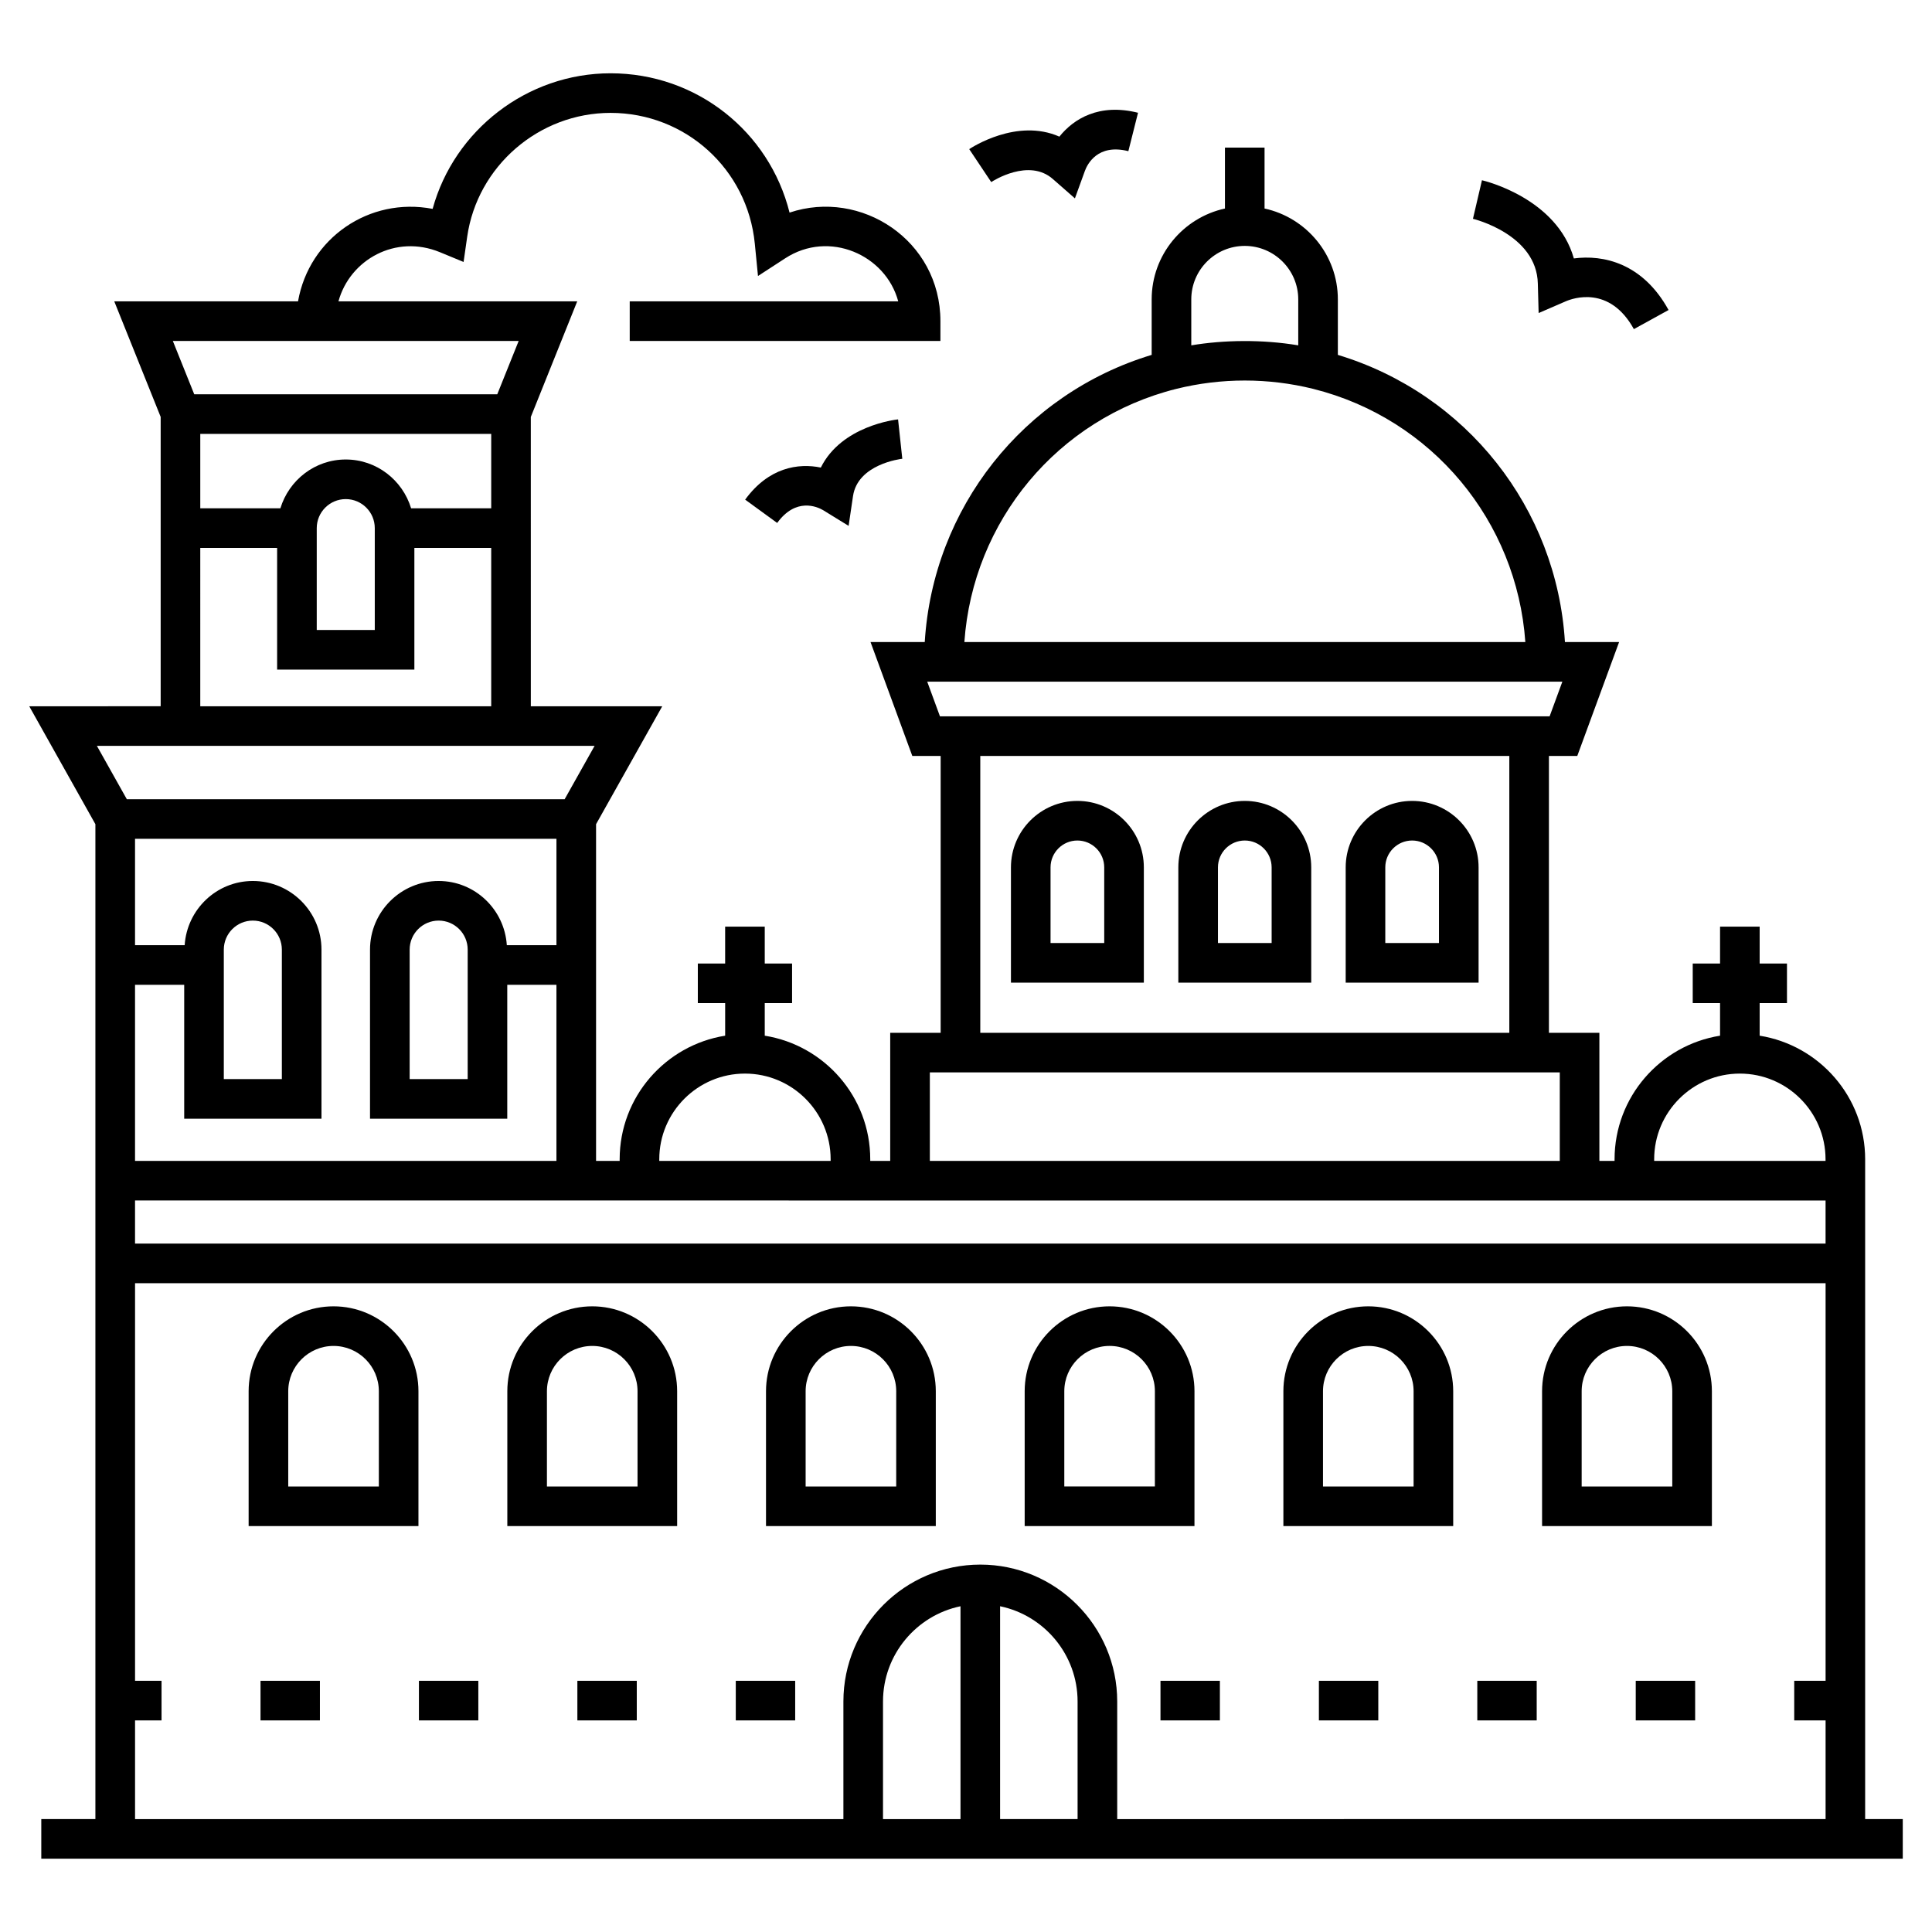
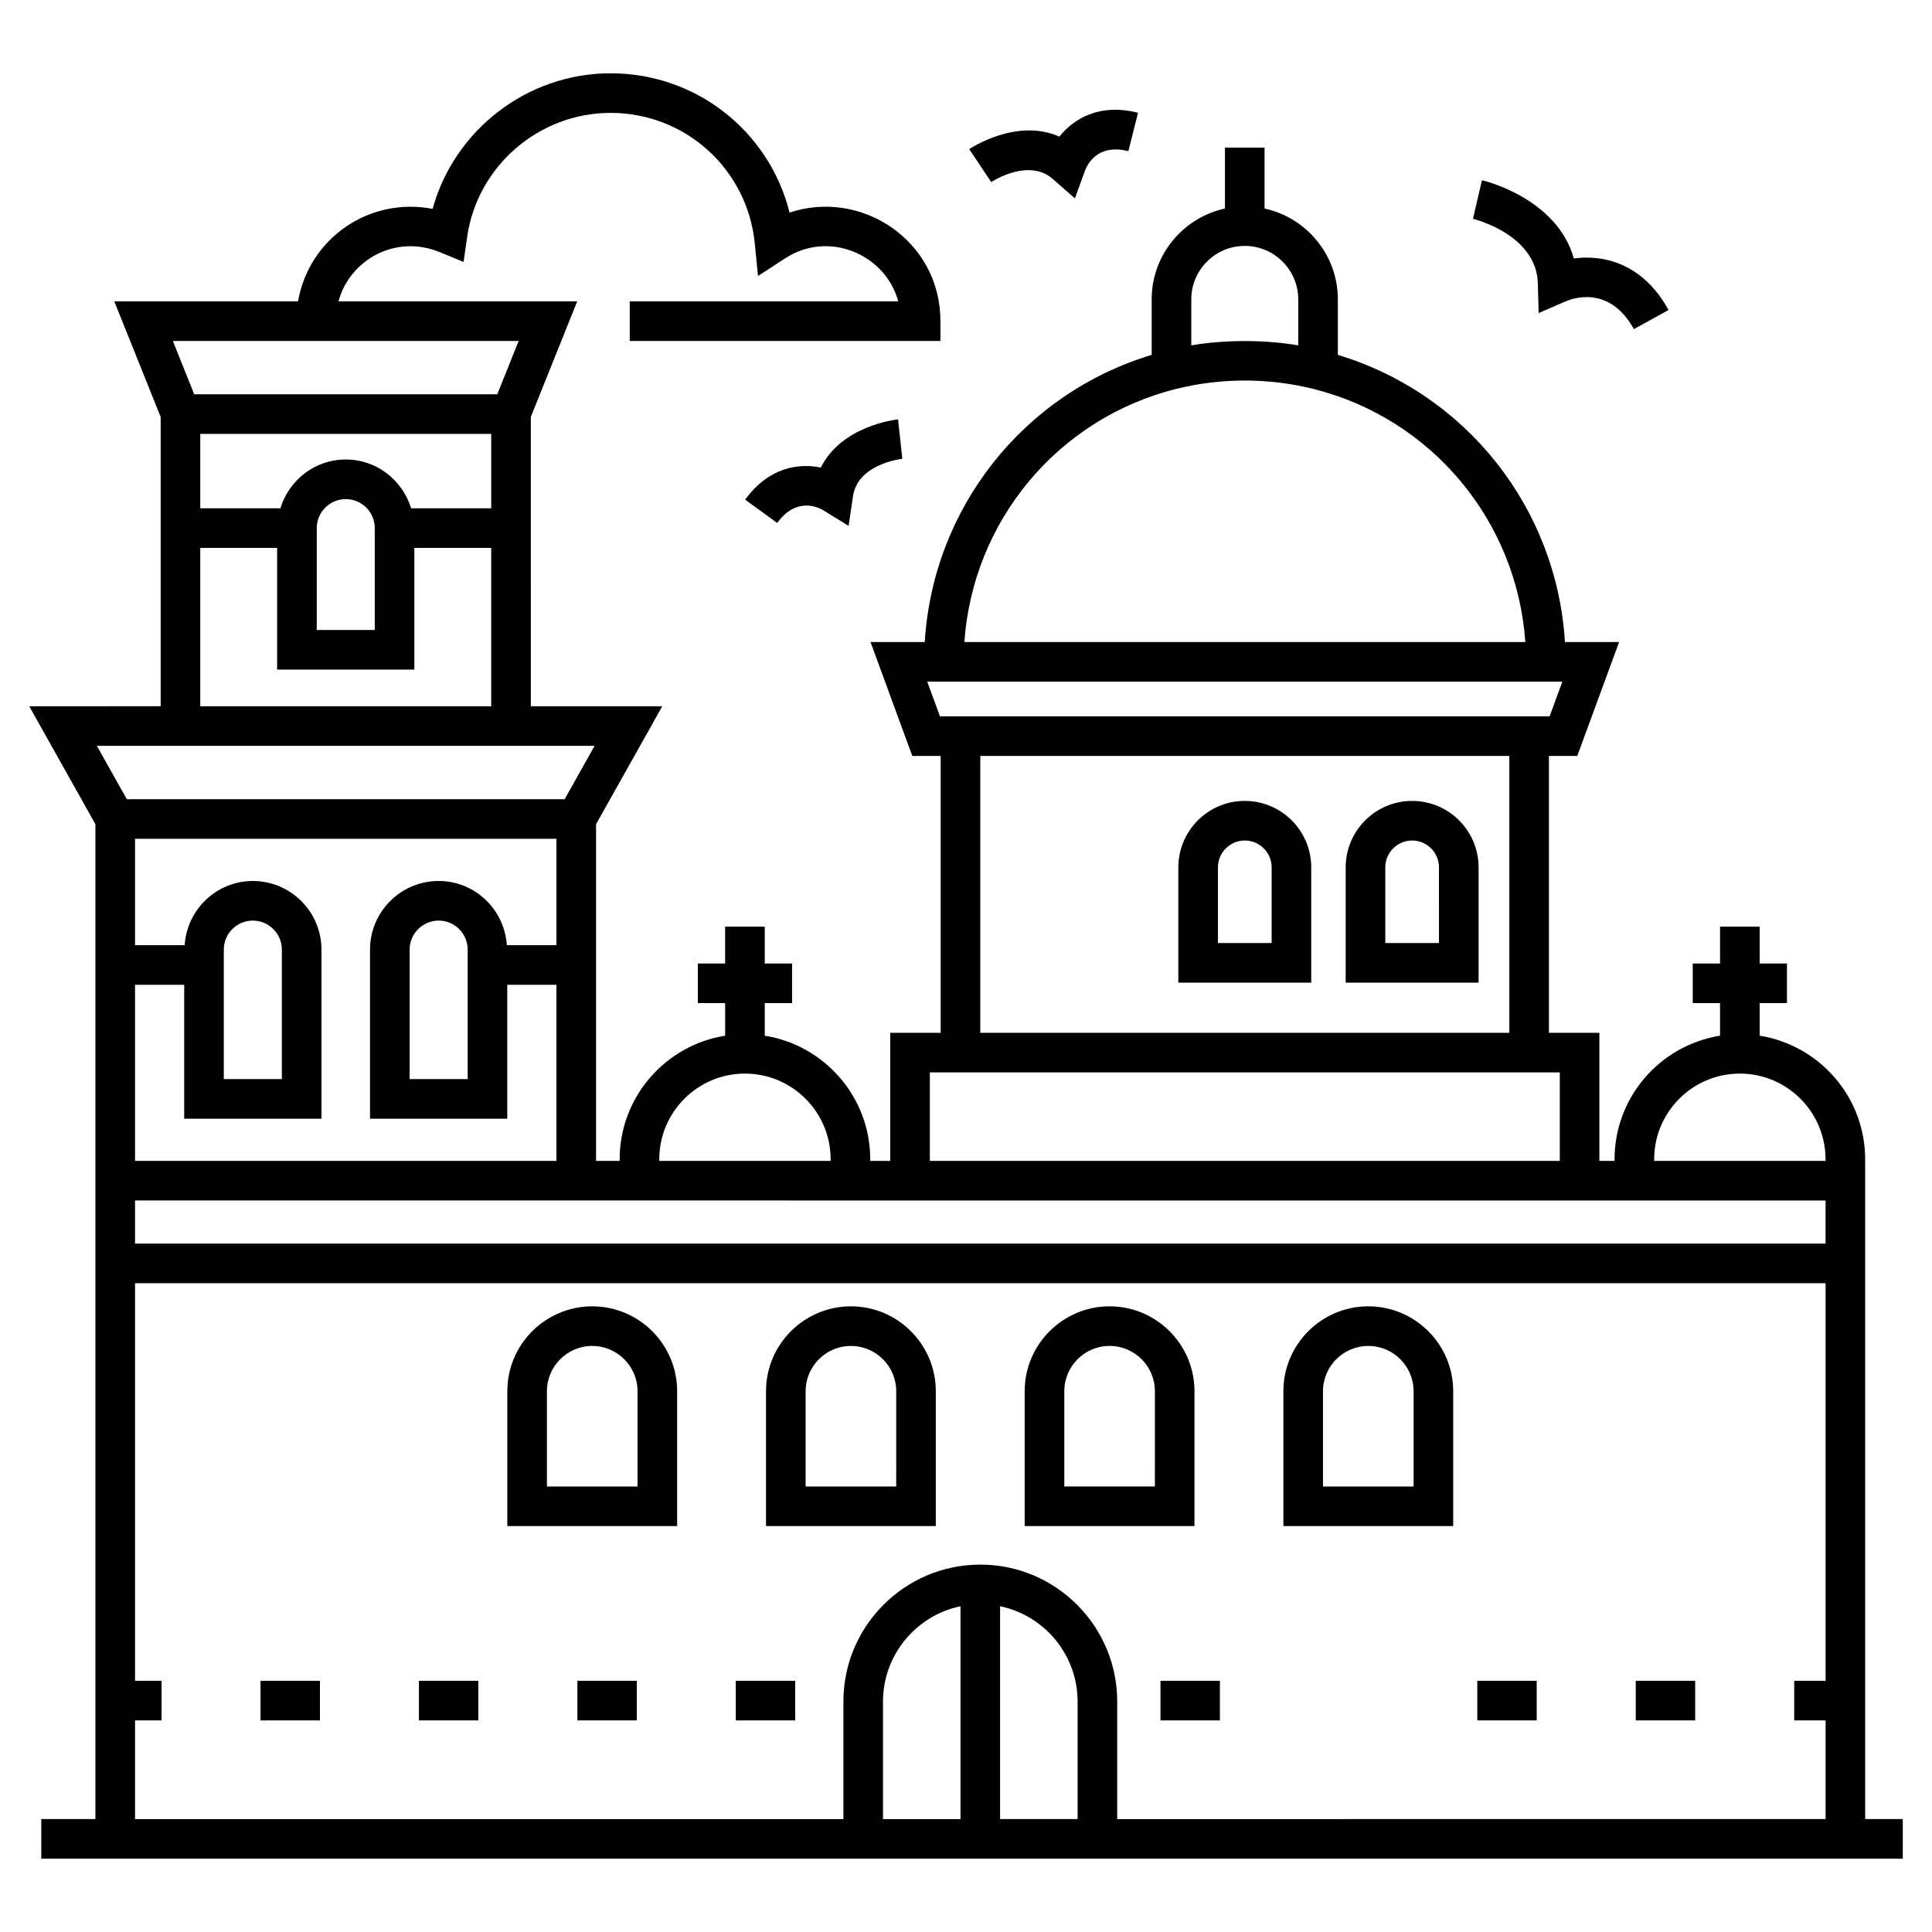
<svg xmlns="http://www.w3.org/2000/svg" fill="#000000" width="800px" height="800px" version="1.1" viewBox="144 144 512 512">
  <g>
-     <path d="m232.39 490.19c-12.406 0-22.5 10.094-22.5 22.5v35.738h45.004v-35.738c0-12.406-10.098-22.5-22.504-22.5zm12.008 47.742h-24.012v-25.242c0-6.617 5.387-12.004 12.004-12.004 6.621 0 12.008 5.387 12.008 12.004z" />
    <path d="m300.95 490.19c-12.406 0-22.504 10.094-22.504 22.5v35.738h45.004v-35.738c0-12.406-10.094-22.5-22.5-22.5zm12.004 47.742h-24.012v-25.242c0-6.617 5.387-12.004 12.008-12.004 6.617 0 12.004 5.387 12.004 12.004z" />
    <path d="m369.5 490.19c-12.406 0-22.5 10.094-22.5 22.5v35.738h44.996v-35.738c0.004-12.406-10.086-22.5-22.496-22.5zm12.004 47.742h-24.004v-25.242c0-6.617 5.387-12.004 12.004-12.004 6.617 0 12.004 5.387 12.004 12.004z" />
    <path d="m460.55 512.69c0-12.406-10.09-22.5-22.5-22.5-12.406 0-22.5 10.094-22.5 22.5v35.738h44.996zm-10.496 25.238h-24.004v-25.242c0-6.617 5.387-12.004 12.004-12.004 6.617 0 12.004 5.387 12.004 12.004z" />
    <path d="m506.61 490.19c-12.406 0-22.5 10.094-22.5 22.5v35.738h45.004v-35.738c0-12.406-10.098-22.5-22.504-22.5zm12.008 47.742h-24.012v-25.242c0-6.617 5.387-12.004 12.004-12.004 6.621 0 12.008 5.387 12.008 12.004z" />
-     <path d="m575.17 490.19c-12.406 0-22.504 10.094-22.504 22.5v35.738h45.004v-35.738c-0.004-12.406-10.094-22.5-22.5-22.5zm12 47.742h-24.012v-25.242c0-6.617 5.387-12.004 12.008-12.004 6.617 0 12.004 5.387 12.004 12.004z" />
-     <path d="m429.52 356.25c-9.711 0-17.609 7.898-17.609 17.609v30.547h35.219v-30.547c0-9.707-7.898-17.609-17.609-17.609zm7.113 37.66h-14.227v-20.051c0-3.922 3.191-7.113 7.113-7.113 3.922 0 7.113 3.191 7.113 7.113z" />
    <path d="m473.88 356.25c-9.711 0-17.609 7.898-17.609 17.609v30.547h35.219v-30.547c0.004-9.707-7.894-17.609-17.609-17.609zm7.117 37.66h-14.227v-20.051c0-3.922 3.191-7.113 7.113-7.113 3.922 0 7.113 3.191 7.113 7.113z" />
    <path d="m518.23 356.25c-9.711 0-17.609 7.898-17.609 17.609v30.547h35.219v-30.547c0-9.707-7.898-17.609-17.609-17.609zm7.113 37.66h-14.227v-20.051c0-3.922 3.191-7.113 7.113-7.113s7.113 3.191 7.113 7.113z" />
    <path d="m151.75 331.17 17.531 31.25v263.65h-14.34v10.496h14.344 469 9.969v-10.496h-9.969v-174.85c0-16.52-12.137-30.219-27.957-32.75v-8.633h7.238v-10.496h-7.238v-9.766h-10.496v9.766h-7.242v10.496h7.242v8.633c-15.82 2.527-27.957 16.23-27.957 32.75v0.426h-4.023v-33.941h-13.371v-73.367h7.512l11.086-30.191h-14.355c-2.176-35.473-26.105-65.789-60.18-76.098v-14.711c0-11.797-8.34-21.664-19.426-24.078v-16.145h-10.496v16.148c-11.082 2.418-19.418 12.281-19.418 24.078v14.707c-34.043 10.297-57.961 40.617-60.137 76.098h-14.371l11.074 30.191h7.512v73.367h-13.367v33.941h-5.293v-0.426c0-16.52-12.137-30.219-27.957-32.75v-8.633h7.242v-10.496h-7.242v-9.766h-10.496v9.766h-7.238v10.496h7.242v8.633c-15.82 2.527-27.957 16.23-27.957 32.75v0.426h-6.254v-89.227l17.539-31.25h-34.828l-0.004-76.668 12.301-30.645-63.277 0.004c3.027-11.047 15.16-17.875 26.918-13.012l6.242 2.578 0.957-6.684c2.68-18.715 19.012-32.824 37.992-32.824 19.848 0 36.281 14.891 38.227 34.637l0.844 8.59 7.238-4.703c11.625-7.551 26.617-0.914 29.926 11.418h-71.156v10.496h82.336v-5.246c0-21.422-21.043-35.117-39.98-28.766-5.371-21.484-24.633-36.918-47.434-36.918-22.129 0-41.438 15.078-47.156 35.93-16.797-3.223-32.73 7.762-35.668 24.504h-48.703l12.301 30.629v76.68zm246.79 294.91h-20.535v-31.164c0-12.418 8.828-22.809 20.535-25.242zm10.496 0v-56.41c11.707 2.434 20.535 12.824 20.535 25.242v31.164h-20.535zm31.035 0v-31.164c0-20.004-16.277-36.281-36.281-36.281s-36.281 16.273-36.281 36.281v31.164h-187.72v-26.152l7.019-0.004v-10.496h-7.019v-105.36h448.01v105.36h-8.312v10.496h8.312v26.152zm142.3-174.86c0-12.523 10.188-22.707 22.707-22.707s22.707 10.188 22.707 22.707v0.426l-45.414 0.004zm-122.67-227.88c0-7.816 6.356-14.172 14.172-14.172 7.816 0 14.176 6.359 14.176 14.172v12.18c-9.508-1.594-19.762-1.441-28.348 0zm-3.988 23.719c11.926-2.957 24.422-2.949 36.305-0.004 31.508 7.887 53.969 35.066 56.211 67.09h-148.66c2.238-32.031 24.68-59.207 56.148-67.086zm-62.613 86.781-3.379-9.199h168.32l-3.379 9.199zm10.684 10.496h140.2v73.367h-140.2zm-13.367 83.863h166.94v23.445l-166.94 0.004zm-71.703 23.02c0-12.523 10.188-22.707 22.707-22.707 12.52 0 22.707 10.188 22.707 22.707v0.426h-45.418zm309.08 10.926v11.422l-448.01-0.004v-11.422c149.45 0.004 298.85 0.004 448.01 0.004zm-448.01-10.496v-46.664h13.031v35.484h36.379v-44.812c0-10.031-8.16-18.188-18.188-18.188-9.629 0-17.453 7.543-18.07 17.02h-13.152v-28.195h111.68v28.195h-13.152c-0.613-9.477-8.441-17.02-18.066-17.02-10.031 0-18.188 8.16-18.188 18.188v44.812h36.371v-35.484h13.031v46.664zm23.527-21.676v-34.316c0-4.242 3.449-7.691 7.691-7.691 4.242 0 7.691 3.453 7.691 7.691v34.316zm64.629-34.316v34.316h-15.379v-34.316c0-4.242 3.449-7.691 7.691-7.691 4.238 0 7.688 3.449 7.688 7.691zm33.633-53.992-7.934 14.133h-116.03l-7.93-14.133h131.89zm-48.625-62.957c-2.269-7.461-9.133-12.938-17.324-12.938-8.188 0-15.051 5.481-17.32 12.938h-21.23v-19.727h77.102v19.727zm-9.629 5.25v27h-15.379v-27c0-4.242 3.449-7.691 7.688-7.691 4.242 0 7.691 3.449 7.691 7.691zm38.133-49.602-5.672 14.133h-80.305l-5.672-14.133zm-84.379 54.848h20.367v32.25h36.371v-32.25h20.363v41.965h-77.102z" />
    <path d="m451.54 589.43h15.742v10.496h-15.742z" />
    <path d="m535.5 589.43h15.742v10.496h-15.742z" />
    <path d="m577.49 589.43h15.742v10.496h-15.742z" />
-     <path d="m493.52 589.43h15.742v10.496h-15.742z" />
    <path d="m338.99 589.43h15.742v10.496h-15.742z" />
    <path d="m297.01 589.43h15.742v10.496h-15.742z" />
    <path d="m213.04 589.43h15.742v10.496h-15.742z" />
    <path d="m255.02 589.43h15.742v10.496h-15.742z" />
    <path d="m361.53 267.91c-5.926-1.219-13.809-0.086-20.055 8.5l8.488 6.176c4.961-6.828 10.594-4.305 12.148-3.402l6.781 4.176 1.164-7.879c1.246-8.457 12.582-9.852 13.062-9.902l-1.121-10.438c-0.707 0.07-14.992 1.719-20.469 12.77z" />
    <path d="m424.75 180.21c-11.289-4.984-23.312 2.922-23.895 3.312l5.828 8.73c0.406-0.266 10-6.449 16.375-0.77l5.805 5.09 2.644-7.281c0.637-1.746 3.367-7.293 11.52-5.227l2.562-10.18c-10.305-2.586-17.07 1.605-20.84 6.324z" />
    <path d="m561.09 212.49c-4.496-15.879-23.445-20.512-24.355-20.723l-2.387 10.219c0.168 0.039 16.918 4.113 17.195 17.188l0.211 7.789 7.168-3.102c1.883-0.82 11.641-4.316 18.07 7.359l9.195-5.062c-6.879-12.496-17.367-14.703-25.098-13.668z" />
  </g>
</svg>